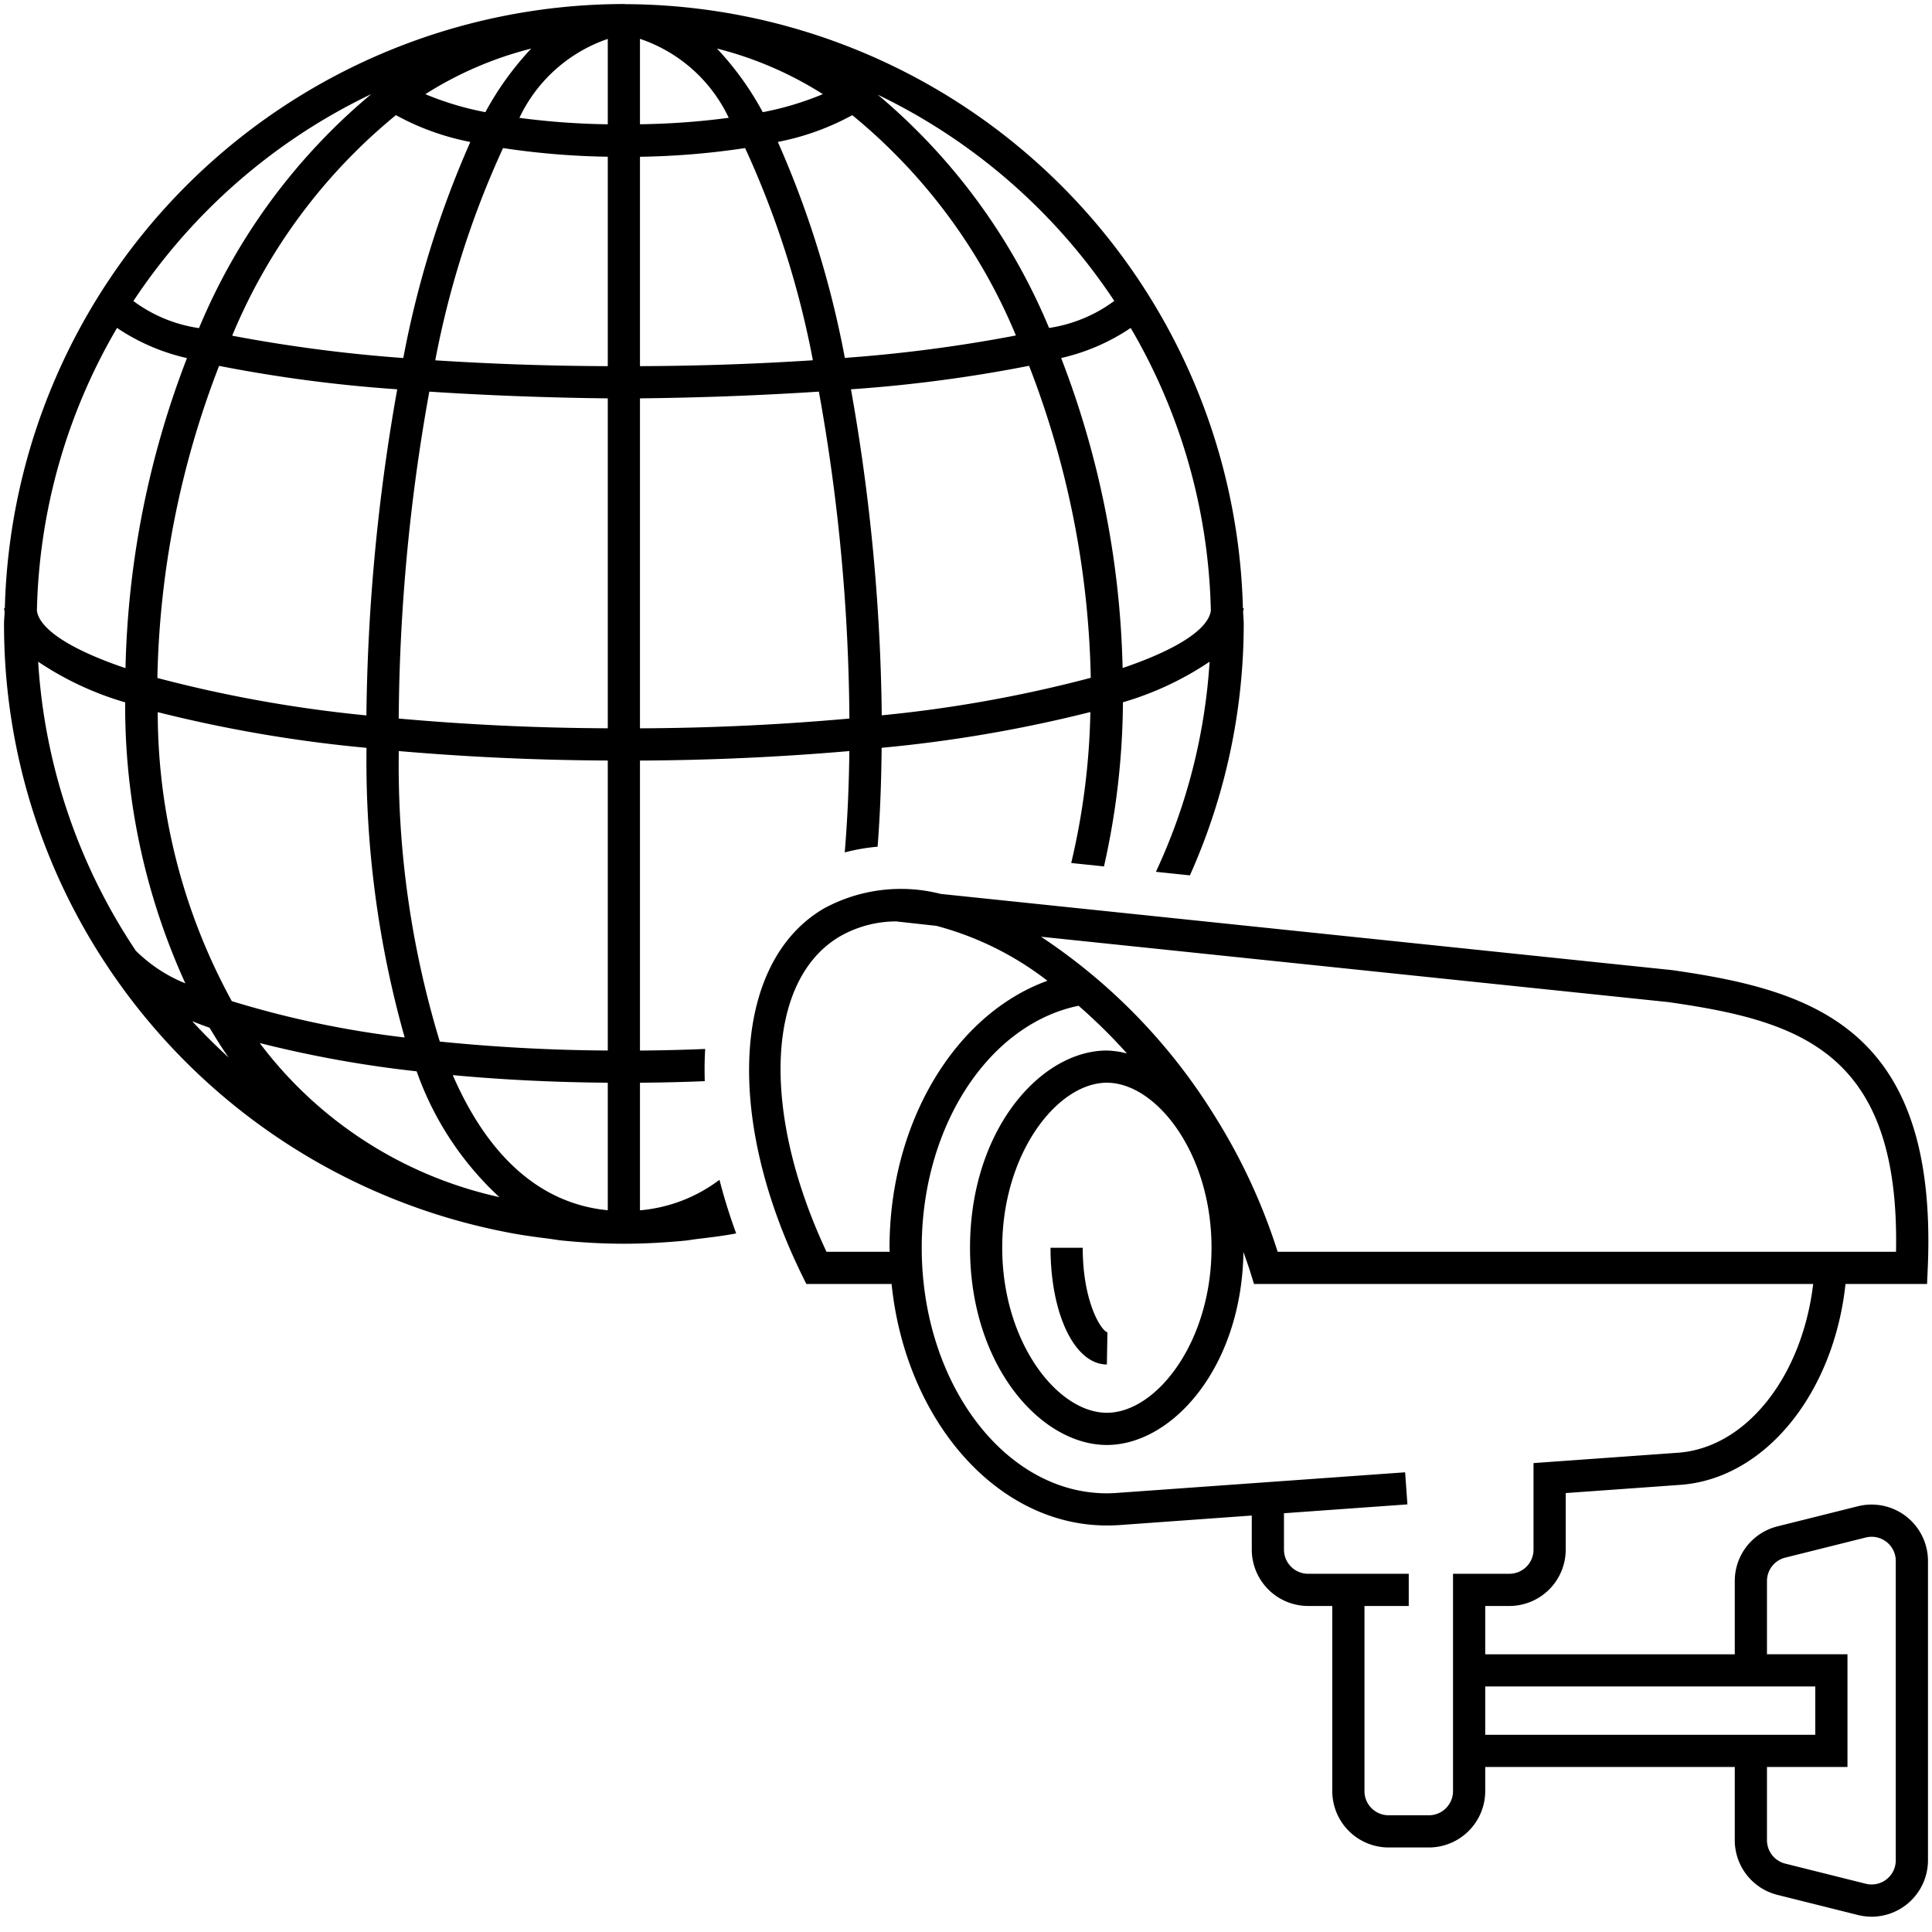
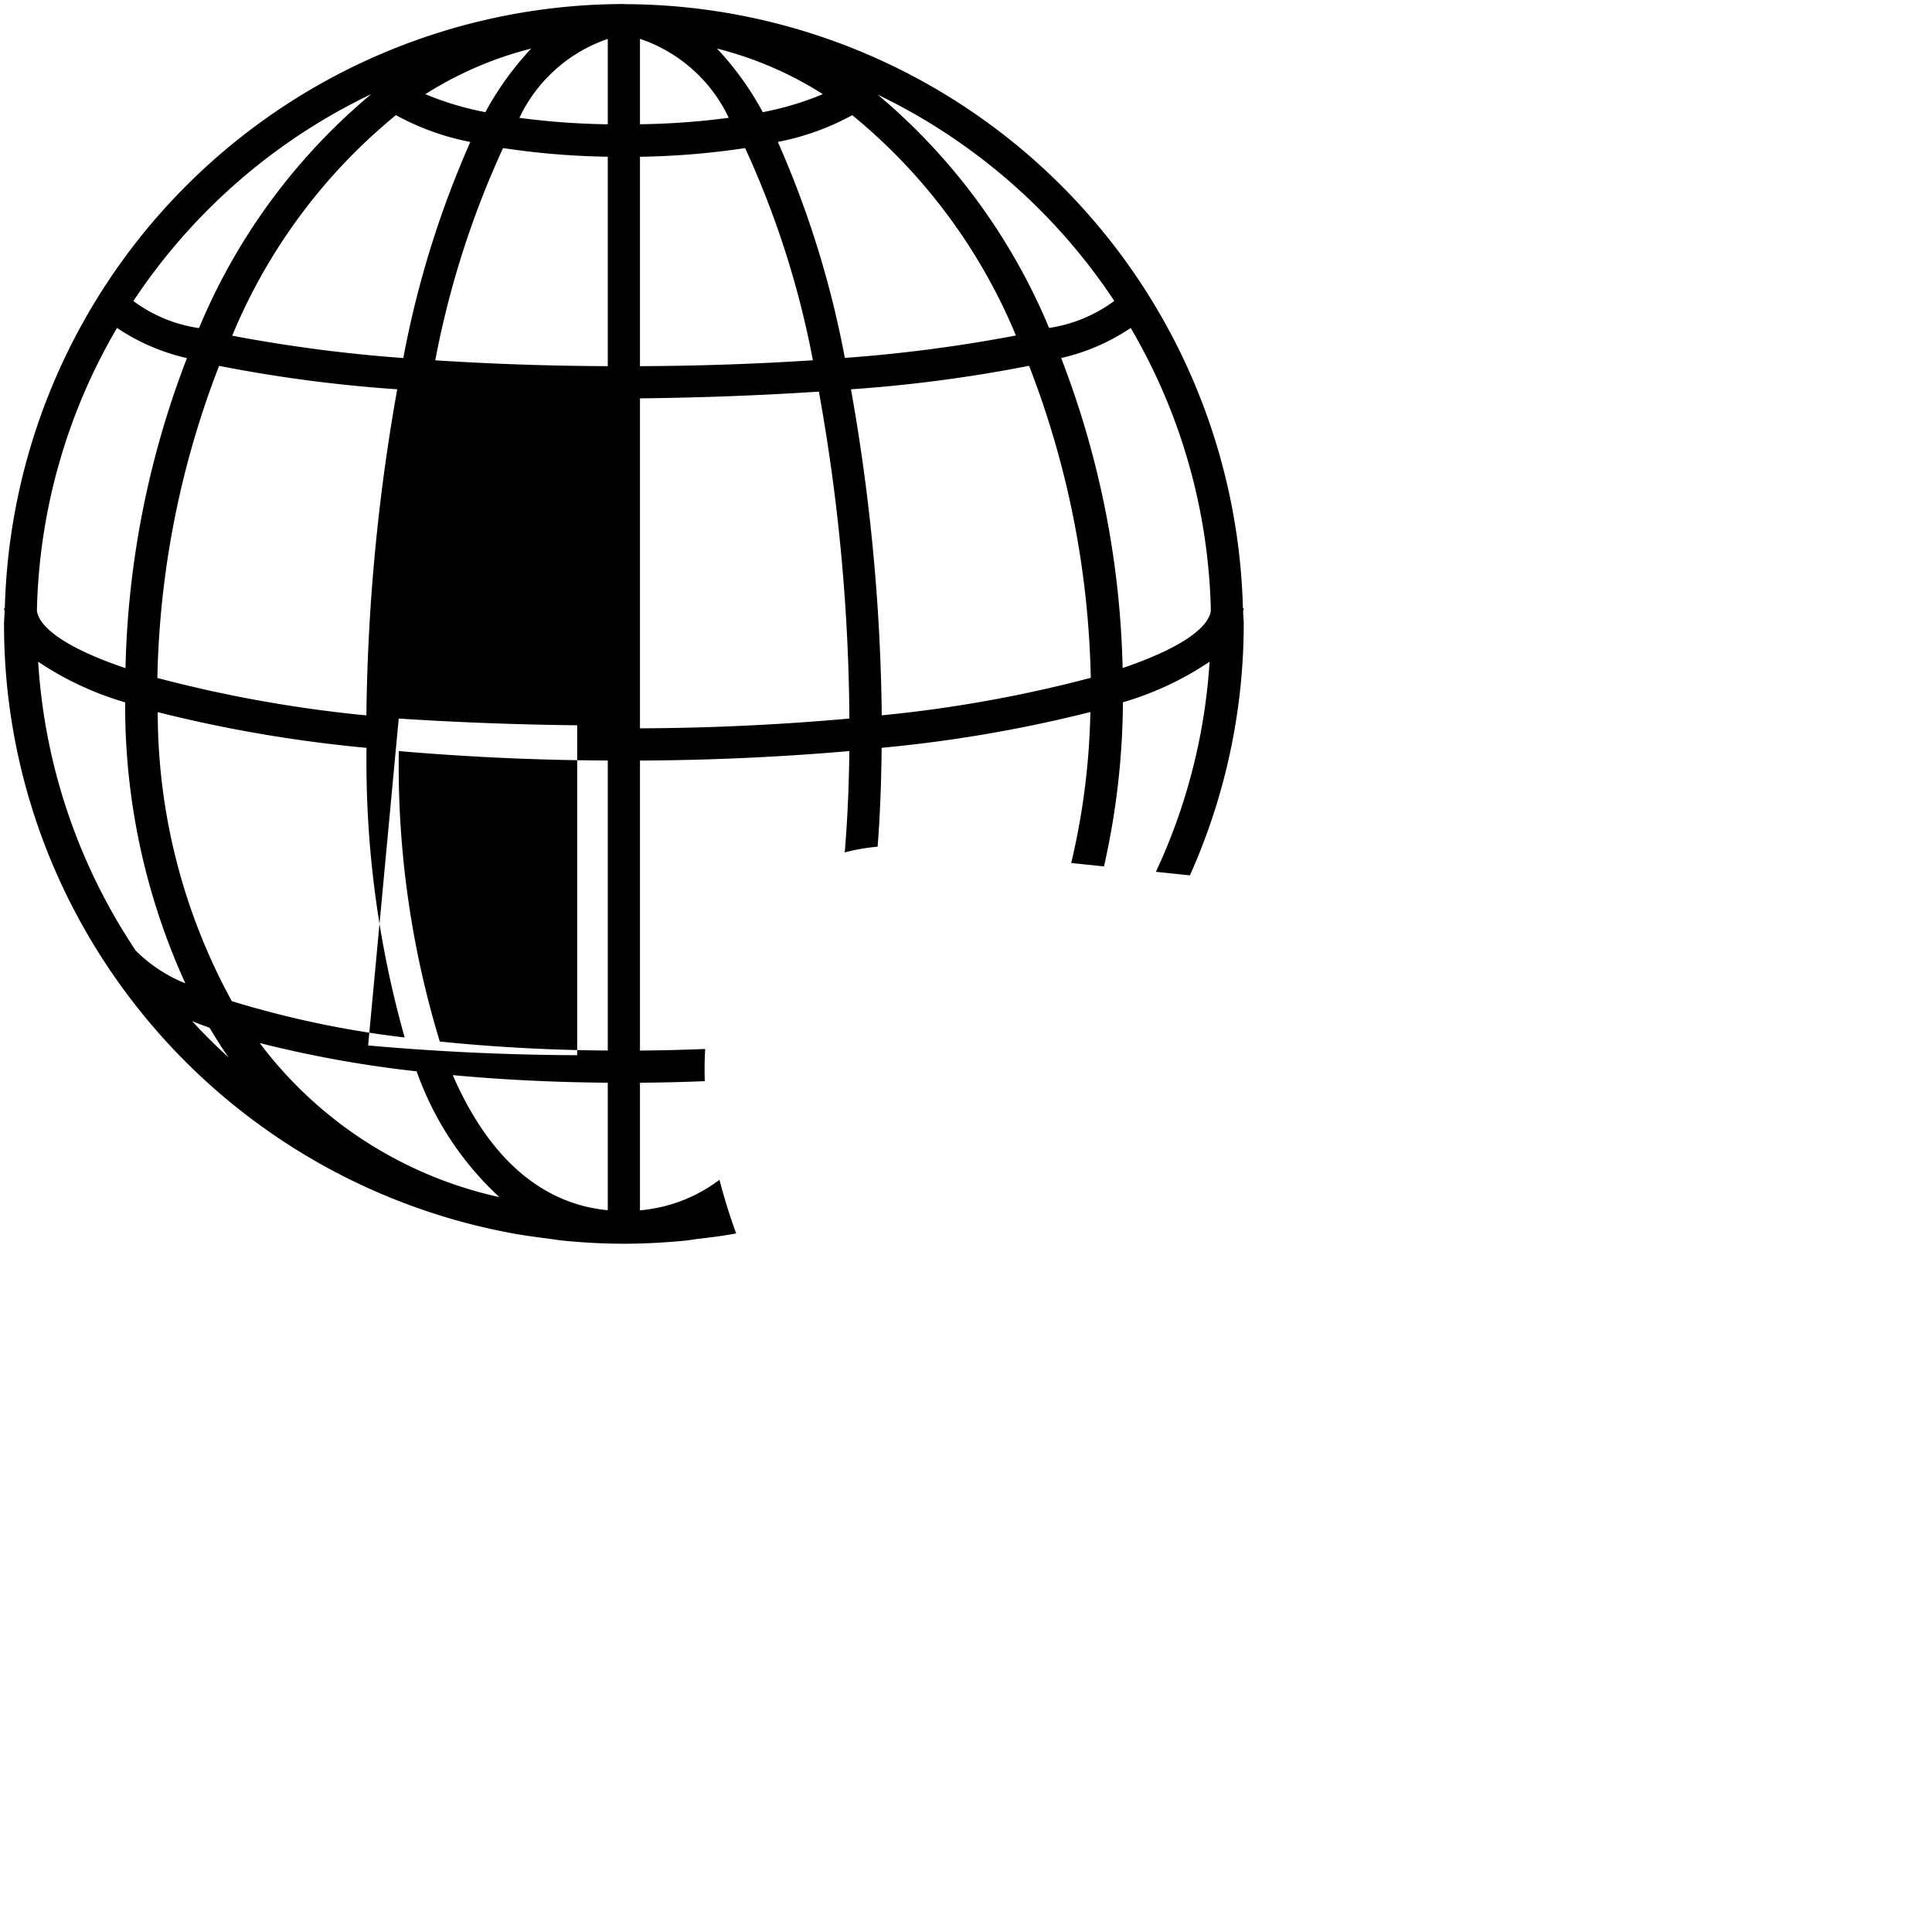
<svg xmlns="http://www.w3.org/2000/svg" id="icon-ui-svg" viewBox="0 0 48 48">
-   <path d="M17.875 29.312a3.818 3.818 0 0 1-1.975.758V26.9q.818-.006 1.61-.039-.013-.41.01-.8-.787.033-1.62.04v-7.205a63.815 63.815 0 0 0 5.202-.236q-.015 1.329-.115 2.518a4.862 4.862 0 0 1 .817-.142c.061-.775.092-1.6.1-2.457a34.153 34.153 0 0 0 5.186-.889 17.647 17.647 0 0 1-.476 3.751l.814.085a18.956 18.956 0 0 0 .471-4.078 7.75 7.75 0 0 0 2.153-1.008 14.472 14.472 0 0 1-1.334 5.22l.845.088A15.291 15.291 0 0 0 30.9 15.5c0-.104-.013-.204-.015-.308.002-.027.015-.052.015-.08h-.02A15.408 15.408 0 0 0 15.536.103L15.51.1h-.01A15.409 15.409 0 0 0 .12 15.113H.1c0 .027.013.052.015.08-.002.103-.015.203-.015.307a15.31 15.31 0 0 0 2.626 8.592l-.003.003.015.015a15.43 15.43 0 0 0 9.874 6.509c.323.064.657.11.995.152.127.016.253.04.382.052.49.048.993.077 1.511.077h.01c.52 0 1.024-.03 1.517-.077.096-.01.19-.028.286-.04.33-.039.66-.078.977-.139-.165-.45-.302-.894-.415-1.332zm-14.5-5.69A14.506 14.506 0 0 1 .948 16.44a7.769 7.769 0 0 0 2.162 1.01 16.592 16.592 0 0 0 1.495 6.981 3.709 3.709 0 0 1-1.23-.81zM2.908 8.147a5.131 5.131 0 0 0 1.737.75A22.747 22.747 0 0 0 3.118 16.6c-1.38-.466-2.138-.975-2.201-1.426a14.486 14.486 0 0 1 1.99-7.026zm18.082.746a24.364 24.364 0 0 0-1.665-5.367 6.342 6.342 0 0 0 1.849-.665 13.996 13.996 0 0 1 4.066 5.474 36.96 36.96 0 0 1-4.25.557zm4.577.195a22.64 22.64 0 0 1 1.533 7.752 32.762 32.762 0 0 1-5.193.932 48.973 48.973 0 0 0-.765-8.1 35.562 35.562 0 0 0 4.425-.584zm-14.64 16.79a23.532 23.532 0 0 1-1.019-7.218 63.81 63.81 0 0 0 5.192.235V26.1a44.048 44.048 0 0 1-4.174-.223zM15.1 26.9v3.168c-1.663-.16-2.966-1.32-3.851-3.357 1.216.114 2.51.178 3.85.189zm-5.194-9.048a47.3 47.3 0 0 1 .76-8.122c1.943.128 3.67.16 4.434.167v8.197a60.786 60.786 0 0 1-5.194-.242zm8.2-14.925a18.594 18.594 0 0 1-2.206.16V.965a3.768 3.768 0 0 1 2.206 1.963zm-.293-1.721a9.01 9.01 0 0 1 2.63 1.133 7.528 7.528 0 0 1-1.492.448 7.529 7.529 0 0 0-1.138-1.581zM15.1 3.894v5.203a70.434 70.434 0 0 1-4.286-.145 22.763 22.763 0 0 1 1.684-5.273 19.434 19.434 0 0 0 2.602.215zm-2.196-.966A3.781 3.781 0 0 1 15.1.967v2.121a18.594 18.594 0 0 1-2.196-.16zm2.996.967a19.444 19.444 0 0 0 2.612-.216 22.755 22.755 0 0 1 1.684 5.272 70.31 70.31 0 0 1-4.296.146zm-3.84-1.108a7.53 7.53 0 0 1-1.492-.447 9.01 9.01 0 0 1 2.63-1.133 7.531 7.531 0 0 0-1.139 1.58zm-2.223.074a6.34 6.34 0 0 0 1.848.666 24.37 24.37 0 0 0-1.665 5.368 37.257 37.257 0 0 1-4.251-.555A13.999 13.999 0 0 1 9.837 2.86zm.032 6.812a49 49 0 0 0-.766 8.101 32.828 32.828 0 0 1-5.193-.93A22.646 22.646 0 0 1 5.443 9.09a35.68 35.68 0 0 0 4.426.582zm-5.95 8.02a34.195 34.195 0 0 0 5.187.887 25.265 25.265 0 0 0 .948 7.196 24.242 24.242 0 0 1-4.295-.903 14.935 14.935 0 0 1-1.84-7.18zm6.433 8.924a7.75 7.75 0 0 0 2.055 3.125 10.181 10.181 0 0 1-5.954-3.828 28.666 28.666 0 0 0 3.899.703zM15.9 9.897a82.252 82.252 0 0 0 4.445-.167 47.264 47.264 0 0 1 .758 8.122 60.779 60.779 0 0 1-5.203.243zm11.991 6.7a22.74 22.74 0 0 0-1.527-7.702 5.113 5.113 0 0 0 1.728-.747 14.486 14.486 0 0 1 1.991 7.026c-.063.45-.818.957-2.192 1.423zm-.207-9.121a3.62 3.62 0 0 1-1.62.672 15.17 15.17 0 0 0-4.256-5.795 14.68 14.68 0 0 1 5.876 5.123zM9.224 2.338a15.153 15.153 0 0 0-4.28 5.814 3.597 3.597 0 0 1-1.63-.673 14.681 14.681 0 0 1 5.91-5.141zM4.775 25.372c.139.055.28.109.43.161.154.252.307.505.477.741q-.473-.431-.907-.902z" id="icon-ui-svg--base" />
-   <path d="M47.877 31.9l.017-.382c.264-5.973-2.847-6.915-6.353-7.416l-18.17-1.893a4 4 0 0 0-2.898.36c-2.257 1.315-2.489 5.145-.55 9.107l.11.224h2.118c.347 3.38 2.61 6 5.349 6q.154 0 .308-.01l3.292-.237v.848a1.402 1.402 0 0 0 1.4 1.399h.6v4.6a1.402 1.402 0 0 0 1.4 1.4h1a1.402 1.402 0 0 0 1.4-1.4v-.6h6.2v1.82a1.399 1.399 0 0 0 1.061 1.358l2 .5a1.414 1.414 0 0 0 .343.042 1.403 1.403 0 0 0 1.396-1.4v-7.44a1.401 1.401 0 0 0-1.739-1.358l-2 .5a1.399 1.399 0 0 0-1.061 1.359v1.82h-6.2V39.9h.6a1.402 1.402 0 0 0 1.4-1.4v-1.405l2.844-.204c2.107-.15 3.815-2.271 4.107-4.991zm-6.434-7.004c3.265.466 5.762 1.229 5.663 6.204H31.743a14.684 14.684 0 0 0-1.55-3.351 14.445 14.445 0 0 0-4.329-4.476zM30.1 31c0 2.347-1.372 4.1-2.6 4.1s-2.6-1.753-2.6-4.1 1.372-4.1 2.6-4.1 2.6 1.753 2.6 4.1zm-9.566.1c-1.637-3.491-1.504-6.765.341-7.84a2.827 2.827 0 0 1 1.388-.368l1 .11a7.733 7.733 0 0 1 2.76 1.365c-2.285.827-3.923 3.51-3.923 6.633 0 .034.003.066.004.1zM43.9 39.28a.599.599 0 0 1 .454-.581l2-.5a.6.6 0 0 1 .746.582v7.438a.6.6 0 0 1-.746.582l-2-.5a.599.599 0 0 1-.454-.582V43.9h2V41.1h-2zm1.2 2.62v1.2h-8.2v-1.2zm-3.413-5.807l-3.587.257v2.15a.6.6 0 0 1-.6.6h-1.4v5.4a.6.6 0 0 1-.6.6h-1a.6.6 0 0 1-.6-.6v-4.6H35v-.8H32.5a.6.6 0 0 1-.6-.6v-.904l3.067-.22-.057-.797-7.158.512a3.925 3.925 0 0 1-.252.01c-2.536 0-4.6-2.737-4.6-6.101 0-3.019 1.666-5.554 3.897-6.012a13.555 13.555 0 0 1 1.202 1.185 2.199 2.199 0 0 0-.499-.073c-1.642 0-3.4 1.969-3.4 4.9s1.758 4.9 3.4 4.9c1.621 0 3.35-1.925 3.393-4.796.058.17.12.336.175.514l.087.282h13.893c-.274 2.296-1.66 4.071-3.36 4.193zm-14.173-2.991l-.014.798c-.798 0-1.4-1.247-1.4-2.9h.8c0 1.324.445 2.05.614 2.102z" id="icon-ui-svg--primary" />
+   <path d="M17.875 29.312a3.818 3.818 0 0 1-1.975.758V26.9q.818-.006 1.61-.039-.013-.41.01-.8-.787.033-1.62.04v-7.205a63.815 63.815 0 0 0 5.202-.236q-.015 1.329-.115 2.518a4.862 4.862 0 0 1 .817-.142c.061-.775.092-1.6.1-2.457a34.153 34.153 0 0 0 5.186-.889 17.647 17.647 0 0 1-.476 3.751l.814.085a18.956 18.956 0 0 0 .471-4.078 7.75 7.75 0 0 0 2.153-1.008 14.472 14.472 0 0 1-1.334 5.22l.845.088A15.291 15.291 0 0 0 30.9 15.5c0-.104-.013-.204-.015-.308.002-.027.015-.052.015-.08h-.02A15.408 15.408 0 0 0 15.536.103L15.51.1h-.01A15.409 15.409 0 0 0 .12 15.113H.1c0 .027.013.052.015.08-.002.103-.015.203-.015.307a15.31 15.31 0 0 0 2.626 8.592l-.003.003.015.015a15.43 15.43 0 0 0 9.874 6.509c.323.064.657.11.995.152.127.016.253.04.382.052.49.048.993.077 1.511.077h.01c.52 0 1.024-.03 1.517-.077.096-.01.19-.028.286-.04.33-.039.66-.078.977-.139-.165-.45-.302-.894-.415-1.332zm-14.5-5.69A14.506 14.506 0 0 1 .948 16.44a7.769 7.769 0 0 0 2.162 1.01 16.592 16.592 0 0 0 1.495 6.981 3.709 3.709 0 0 1-1.23-.81zM2.908 8.147a5.131 5.131 0 0 0 1.737.75A22.747 22.747 0 0 0 3.118 16.6c-1.38-.466-2.138-.975-2.201-1.426a14.486 14.486 0 0 1 1.99-7.026zm18.082.746a24.364 24.364 0 0 0-1.665-5.367 6.342 6.342 0 0 0 1.849-.665 13.996 13.996 0 0 1 4.066 5.474 36.96 36.96 0 0 1-4.25.557zm4.577.195a22.64 22.64 0 0 1 1.533 7.752 32.762 32.762 0 0 1-5.193.932 48.973 48.973 0 0 0-.765-8.1 35.562 35.562 0 0 0 4.425-.584zm-14.64 16.79a23.532 23.532 0 0 1-1.019-7.218 63.81 63.81 0 0 0 5.192.235V26.1a44.048 44.048 0 0 1-4.174-.223zM15.1 26.9v3.168c-1.663-.16-2.966-1.32-3.851-3.357 1.216.114 2.51.178 3.85.189zm-5.194-9.048c1.943.128 3.67.16 4.434.167v8.197a60.786 60.786 0 0 1-5.194-.242zm8.2-14.925a18.594 18.594 0 0 1-2.206.16V.965a3.768 3.768 0 0 1 2.206 1.963zm-.293-1.721a9.01 9.01 0 0 1 2.63 1.133 7.528 7.528 0 0 1-1.492.448 7.529 7.529 0 0 0-1.138-1.581zM15.1 3.894v5.203a70.434 70.434 0 0 1-4.286-.145 22.763 22.763 0 0 1 1.684-5.273 19.434 19.434 0 0 0 2.602.215zm-2.196-.966A3.781 3.781 0 0 1 15.1.967v2.121a18.594 18.594 0 0 1-2.196-.16zm2.996.967a19.444 19.444 0 0 0 2.612-.216 22.755 22.755 0 0 1 1.684 5.272 70.31 70.31 0 0 1-4.296.146zm-3.84-1.108a7.53 7.53 0 0 1-1.492-.447 9.01 9.01 0 0 1 2.63-1.133 7.531 7.531 0 0 0-1.139 1.58zm-2.223.074a6.34 6.34 0 0 0 1.848.666 24.37 24.37 0 0 0-1.665 5.368 37.257 37.257 0 0 1-4.251-.555A13.999 13.999 0 0 1 9.837 2.86zm.032 6.812a49 49 0 0 0-.766 8.101 32.828 32.828 0 0 1-5.193-.93A22.646 22.646 0 0 1 5.443 9.09a35.68 35.68 0 0 0 4.426.582zm-5.95 8.02a34.195 34.195 0 0 0 5.187.887 25.265 25.265 0 0 0 .948 7.196 24.242 24.242 0 0 1-4.295-.903 14.935 14.935 0 0 1-1.84-7.18zm6.433 8.924a7.75 7.75 0 0 0 2.055 3.125 10.181 10.181 0 0 1-5.954-3.828 28.666 28.666 0 0 0 3.899.703zM15.9 9.897a82.252 82.252 0 0 0 4.445-.167 47.264 47.264 0 0 1 .758 8.122 60.779 60.779 0 0 1-5.203.243zm11.991 6.7a22.74 22.74 0 0 0-1.527-7.702 5.113 5.113 0 0 0 1.728-.747 14.486 14.486 0 0 1 1.991 7.026c-.063.45-.818.957-2.192 1.423zm-.207-9.121a3.62 3.62 0 0 1-1.62.672 15.17 15.17 0 0 0-4.256-5.795 14.68 14.68 0 0 1 5.876 5.123zM9.224 2.338a15.153 15.153 0 0 0-4.28 5.814 3.597 3.597 0 0 1-1.63-.673 14.681 14.681 0 0 1 5.91-5.141zM4.775 25.372c.139.055.28.109.43.161.154.252.307.505.477.741q-.473-.431-.907-.902z" id="icon-ui-svg--base" />
</svg>